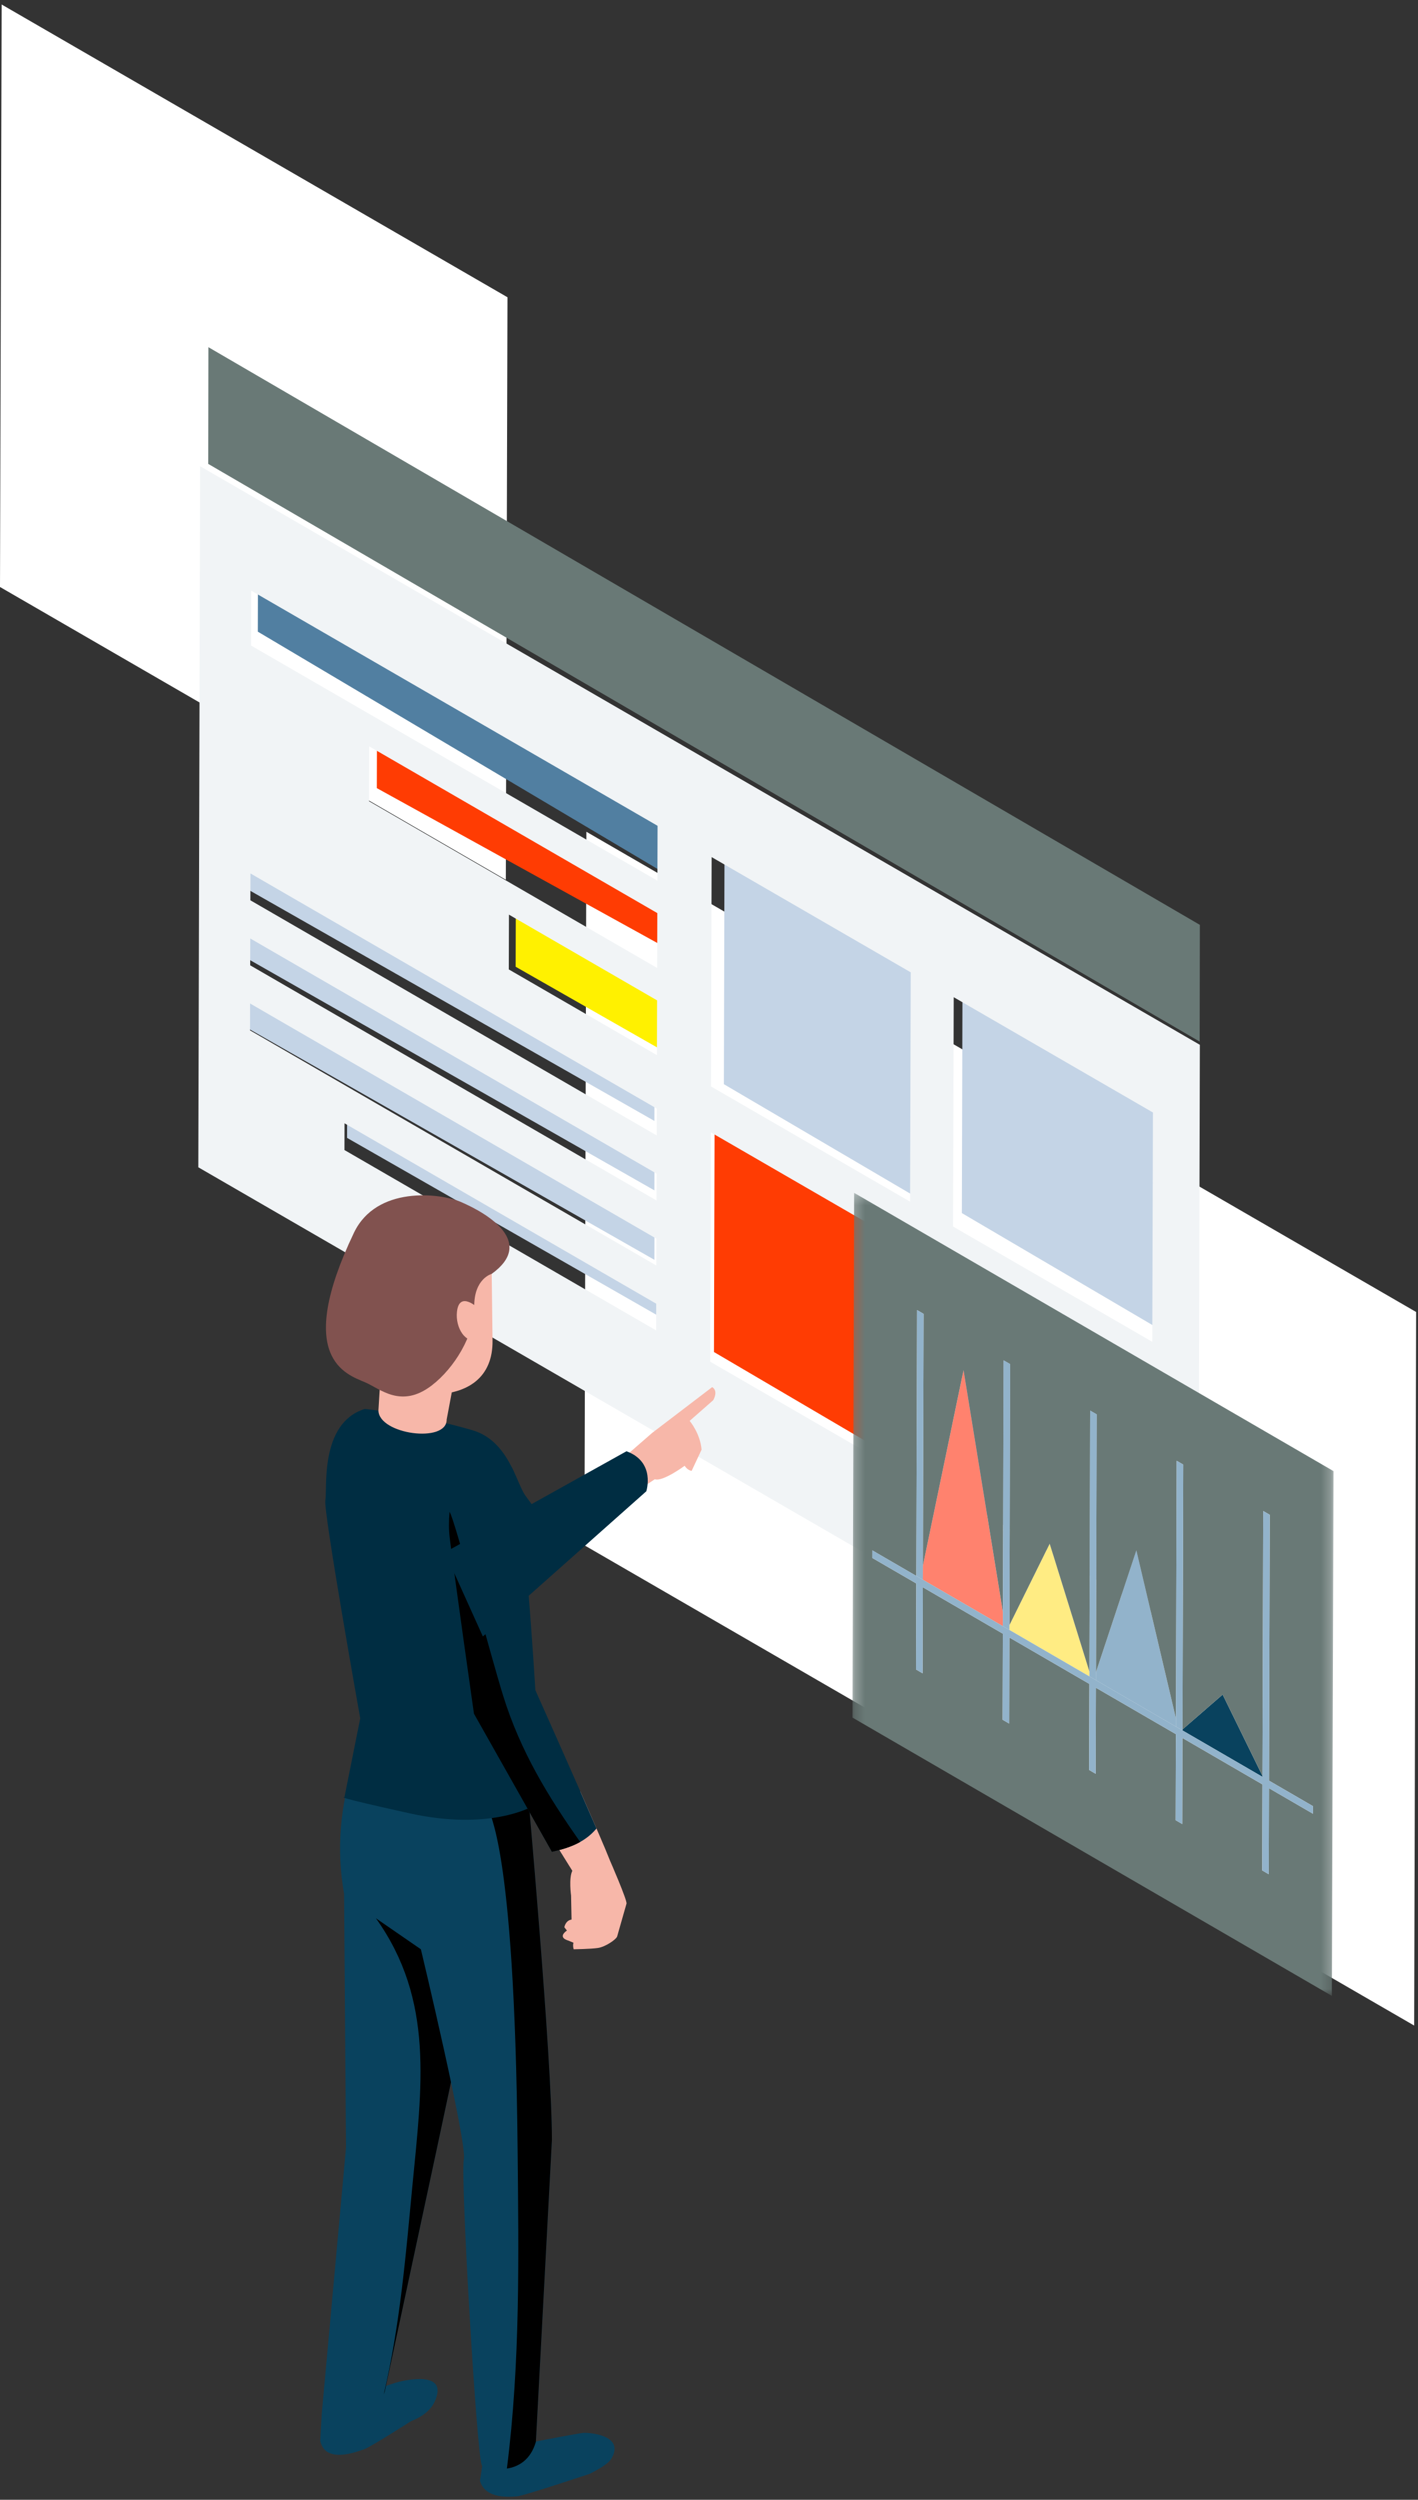
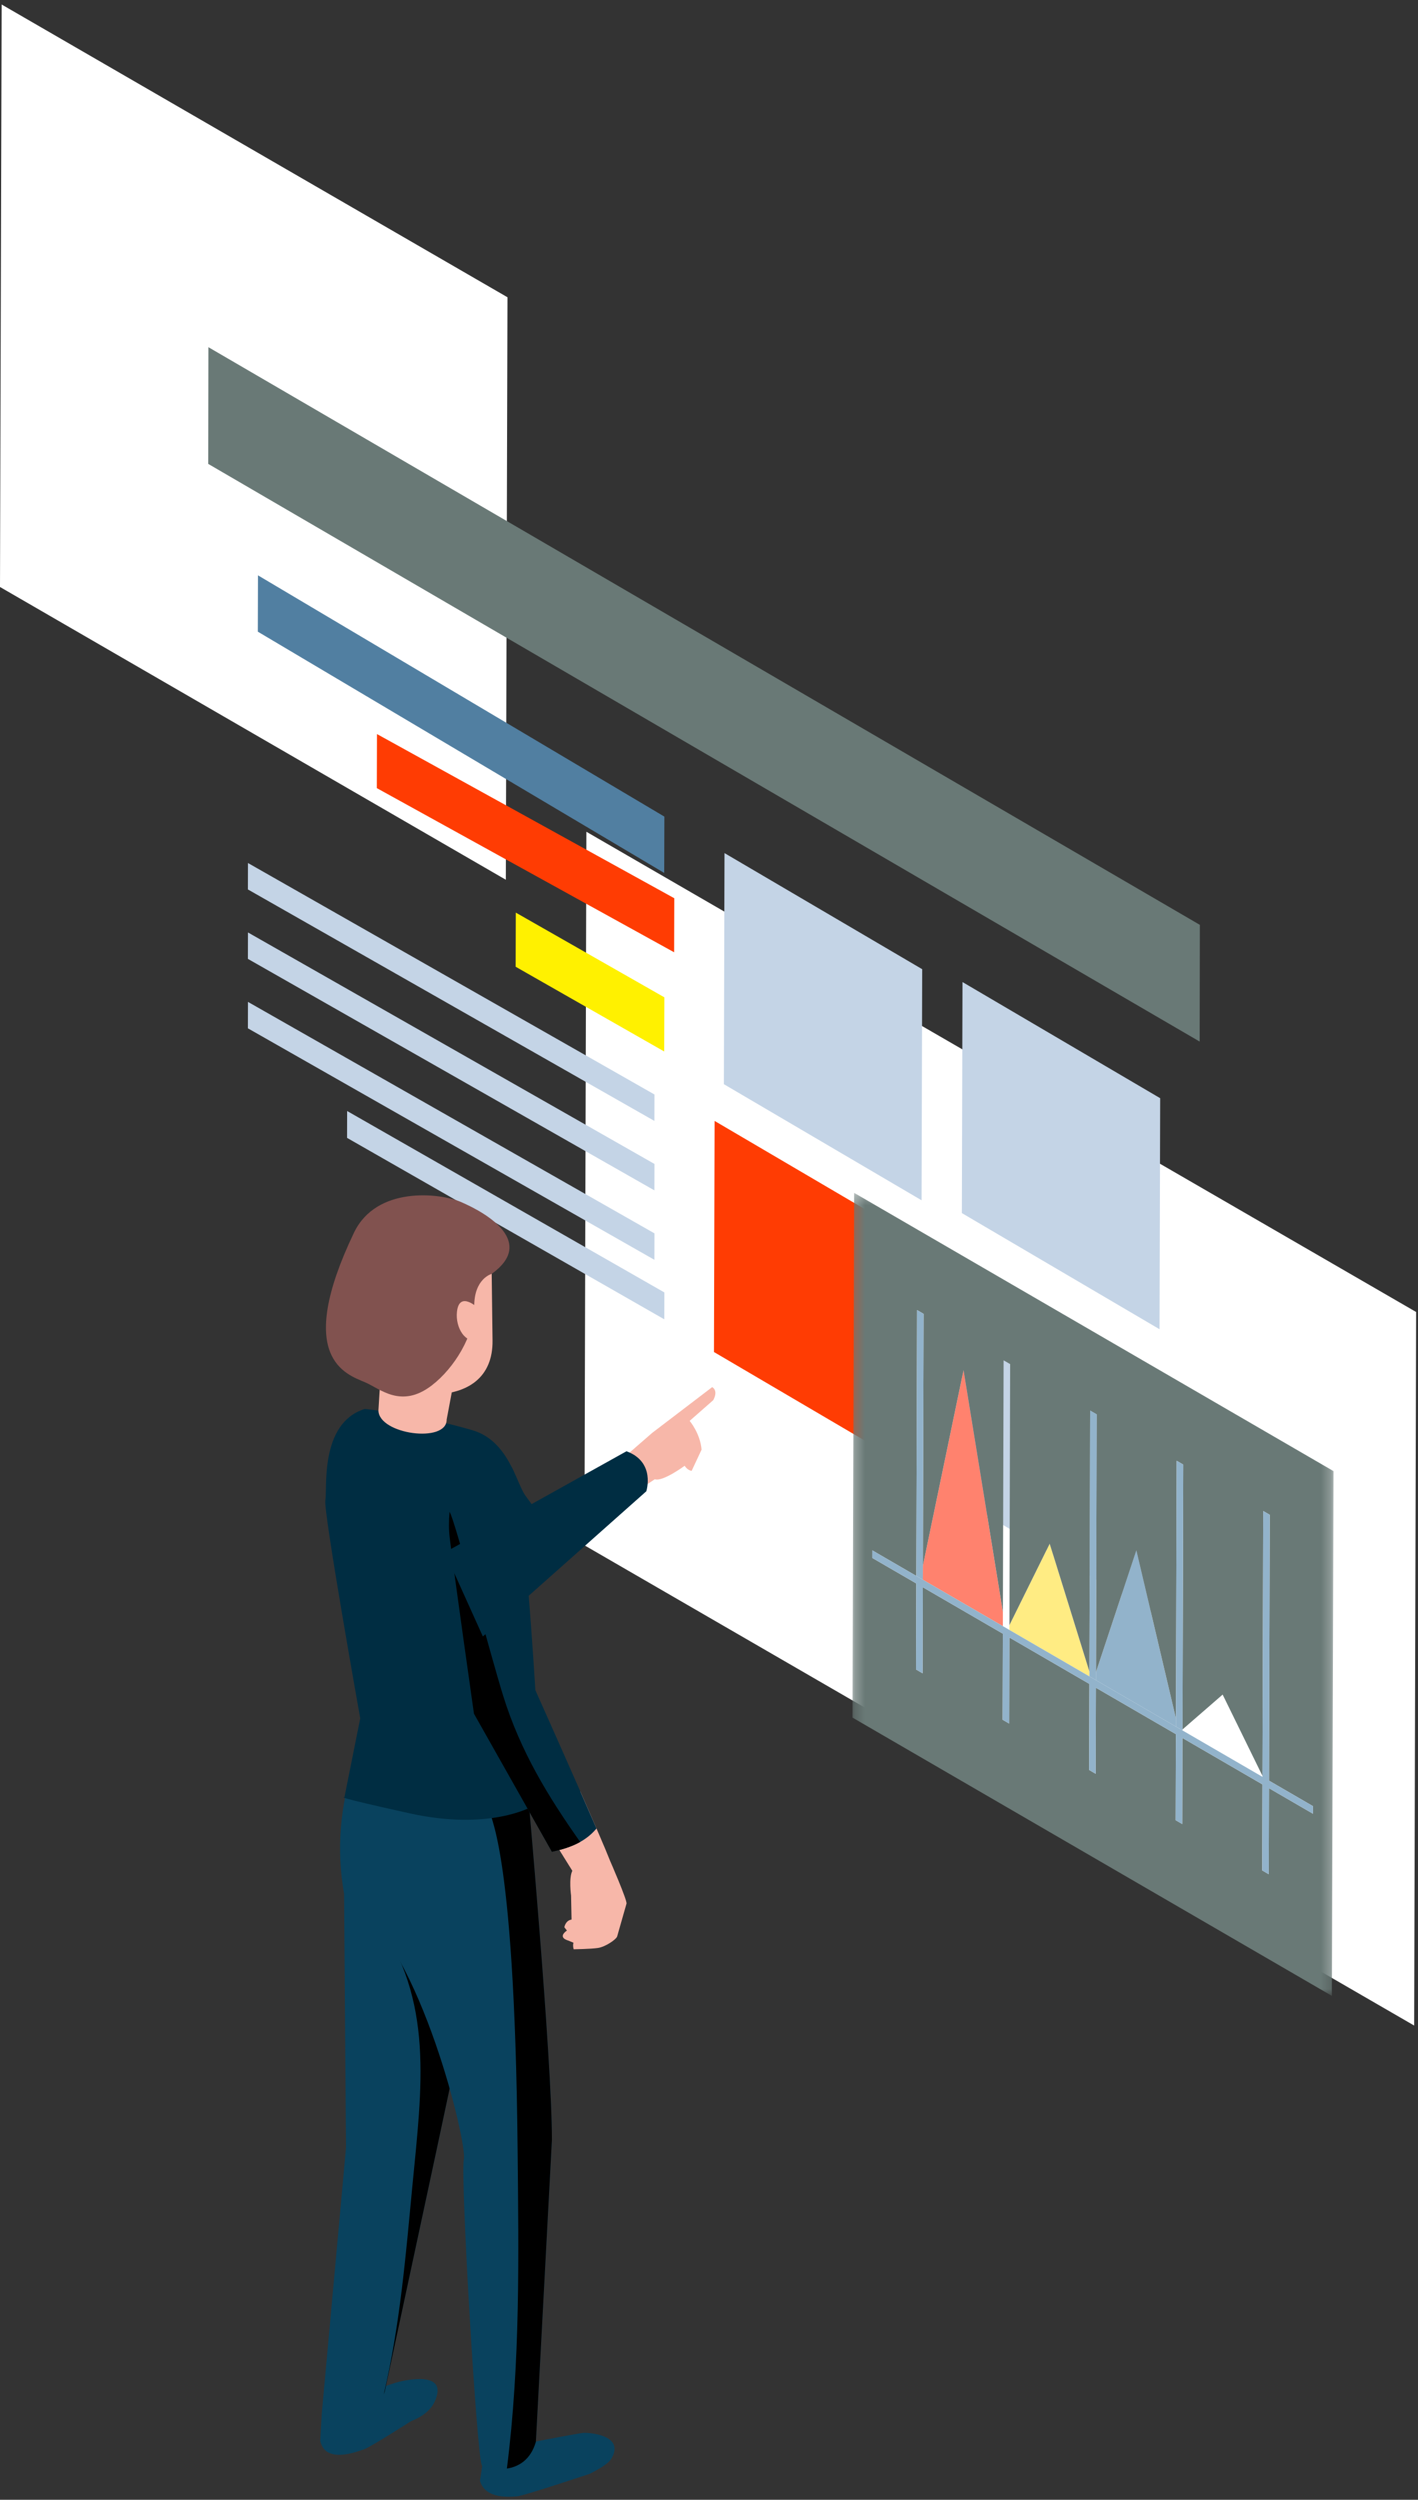
<svg xmlns="http://www.w3.org/2000/svg" xmlns:xlink="http://www.w3.org/1999/xlink" width="143px" height="252px" viewBox="0 0 143 252" version="1.1">
  <rect x="0" y="0" width="143" height="252" fill="#333333" stroke="none" />
  <title>Group 76</title>
  <desc>Created with Sketch.</desc>
  <defs>
    <polygon id="path-1" points="0.25 0.248 48.763 0.248 48.763 81.205 0.25 81.205" />
  </defs>
  <g id="Page-1" stroke="none" stroke-width="1" fill="none" fill-rule="evenodd">
    <g id="Public-Relations" transform="translate(-852, -1066)">
      <g id="Group-76" transform="translate(852, 1066)">
        <g id="Group-5" fill="#FFFFFF">
          <polygon id="Fill-1" points="0 59.174 51.011 88.688 51.177 29.967 0.166 0.454" />
          <polygon id="Fill-3" points="58.937 155.781 142.612 204.194 142.811 132.261 59.135 83.849" />
        </g>
        <polygon id="Fill-6" fill="#C4D4E6" points="97 151.291 116.936 163 117 139.709 97.064 128" />
        <polygon id="Fill-7" fill="#C4D4E6" points="97 122.291 116.936 134 117 110.709 97.064 99" />
        <polygon id="Fill-8" fill="#C4D4E6" points="25 89.665 65.993 113 66 110.335 25.007 87" />
        <polygon id="Fill-9" fill="#FF3C03" points="38 79.449 67.985 96 68 90.551 38.016 74" />
        <polygon id="Fill-10" fill="#517FA1" points="26 63.678 66.984 88 67 82.322 26.016 58" />
        <polygon id="Fill-11" fill="#C4D4E6" points="25 96.665 65.993 120 66 117.336 25.007 94" />
        <polygon id="Fill-12" fill="#C4D4E6" points="25 103.665 65.993 127 66 124.335 25.007 101" />
        <polygon id="Fill-13" fill="#FFF100" points="52 97.457 66.984 106 67 100.541 52.016 92" />
        <polygon id="Fill-14" fill="#C4D4E6" points="35 114.709 66.993 133 67 130.291 35.007 112" />
        <polygon id="Fill-15" fill="#FF3C03" points="72 136.296 91.936 148 92 124.704 72.064 113" />
        <polygon id="Fill-16" fill="#C4D4E6" points="73 109.296 92.936 121 93 97.704 73.064 86" />
-         <path d="M25.22,101.163 L66.196,124.869 L66.189,127.575 L25.213,103.871 L25.22,101.163 Z M25.239,94.607 L66.215,118.313 L66.208,121.02 L25.232,97.314 L25.239,94.607 Z M25.258,88.052 L66.234,111.756 L66.225,114.464 L25.249,90.758 L25.258,88.052 Z M25.338,59.545 L66.314,83.249 L66.298,88.784 L25.322,65.078 L25.338,59.545 Z M71.687,114.154 L91.766,125.769 L91.701,148.888 L71.622,137.272 L71.687,114.154 Z M71.766,86.404 L91.844,98.02 L91.779,121.139 L71.7,109.523 L71.766,86.404 Z M96.099,128.277 L116.19,139.899 L116.125,163.018 L96.035,151.395 L96.099,128.277 Z M96.179,100.527 L116.269,112.15 L116.203,135.269 L96.112,123.646 L96.179,100.527 Z M66.274,97.583 L37.216,80.772 L37.231,75.239 L66.288,92.049 L66.274,97.583 Z M66.248,106.368 L51.31,97.727 L51.326,92.205 L66.264,100.847 L66.248,106.368 Z M66.17,134.119 L34.738,115.935 L34.745,113.24 L66.177,131.424 L66.17,134.119 Z M20,117.674 L120.82,176 L121,105.326 L20.18,47 L20,117.674 Z" id="Fill-17" fill="#F1F4F6" />
        <polygon id="Fill-18" fill="#697976" points="21 46.766 120.981 105 121 93.234 21.017 35" />
        <g id="Group-75" transform="translate(32, 120)">
          <path d="M39.817,19.837 L33.772,24.447 L30.494,27.298 L31.324,30.9 L34.035,29.122 C34.825,29.401 37.042,27.766 37.042,27.766 C37.375,28.266 37.752,28.272 37.752,28.272 L38.75,26.143 C38.626,24.508 37.55,23.237 37.55,23.237 L39.928,21.149 C40.473,20.132 39.817,19.837 39.817,19.837" id="Fill-19" fill="#F7B7A9" />
          <path d="M26.856,125.252 C26.38,125.287 22.27,126.082 22.27,126.082 L16.836,127.212 L16.405,130.083 C16.94,132.009 19.545,131.695 20.179,131.65 C20.813,131.604 27.47,129.385 27.47,129.385 C28.468,128.883 29.379,128.337 29.668,127.837 C31.067,125.411 27.25,125.224 26.856,125.252" id="Fill-24" fill="#09425E" />
          <path d="M7.896,120.199 C7.441,120.345 5.459,120.997 5.459,120.997 L0.443,123.382 L0.297,126.057 C0.803,128.472 4.126,127.099 4.731,126.904 C5.337,126.709 9.461,124.07 9.461,124.07 C11.461,123.294 11.876,122.124 12.038,121.569 C12.831,118.882 8.272,120.079 7.896,120.199" id="Fill-26" fill="#09425E" />
          <path d="M3.741,57.753 C2.275,61.976 1.916,66.508 2.7,70.91 L2.895,96.507 L0.443,123.383 C5.274,126.635 6.806,121.061 6.806,121.061 L12.039,96.676 L19.507,61.609 L4.349,56.001 L3.741,57.753 Z" id="Fill-28" fill="#09425E" />
          <path d="M5.514,71.976 C4.909,72.096 6.476,73.537 5.913,73.383 C11.814,81.649 10.551,90.337 9.577,100.474 C8.959,106.923 8.353,114.412 6.698,121.384 C6.77,121.187 6.807,121.062 6.807,121.062 L12.039,96.676 L17.694,70.123 C14.151,70.844 10.56,71.337 6.994,72 C6.459,72.1 5.964,72.083 5.514,71.976" id="Fill-30" fill="#000000" />
-           <path d="M15.274,63.645 L3.593,71.784 L10.445,76.506 C10.445,76.506 15.147,96.158 14.779,97.687 C14.409,99.218 16.115,128.266 16.614,128.565 C17.113,128.863 20.97,129.846 22.041,126.157 L23.658,95.726 C23.667,87.571 21.167,59.936 21.167,59.936 L15.274,63.645 Z" id="Fill-32" fill="#09425E" />
+           <path d="M15.274,63.645 L3.593,71.784 C10.445,76.506 15.147,96.158 14.779,97.687 C14.409,99.218 16.115,128.266 16.614,128.565 C17.113,128.863 20.97,129.846 22.041,126.157 L23.658,95.726 C23.667,87.571 21.167,59.936 21.167,59.936 L15.274,63.645 Z" id="Fill-32" fill="#09425E" />
          <path d="M17.378,62.321 C17.126,63.119 19.889,64.783 20.199,96.66 C20.304,107.454 20.482,118.08 19.123,128.808 C19.124,128.824 19.124,128.838 19.126,128.854 C20.282,128.674 21.508,127.996 22.041,126.158 L23.658,95.726 C23.668,87.571 21.167,59.936 21.167,59.936 L17.378,62.321 Z" id="Fill-34" fill="#000000" />
          <path d="M15.644,24.181 C10.038,22.537 4.783,22.036 4.783,22.036 C0.2,23.464 1.023,30.139 0.811,31.249 C0.6,32.361 4.328,53.227 4.328,53.227 L2.734,61.186 C2.734,61.186 1.27,61.027 9.319,62.803 C17.367,64.581 21.603,62.137 21.603,62.137 L20.879,52.475 L20.231,41.7 C20.231,41.7 22.923,39.021 23.595,36.32 C23.9,35.092 23.122,33.637 20.996,30.789 C20.078,29.56 19.313,25.255 15.644,24.181" id="Fill-36" fill="#002D42" />
          <path d="M29.52,67.579 C29.134,66.572 27.895,63.714 26.53,60.612 C25.246,61.725 24.079,62.652 22.682,63.7 C22.675,63.704 22.668,63.707 22.668,63.707 L25.718,68.595 C25.344,69.318 25.59,71.092 25.59,71.092 L25.639,73.51 C25.019,73.6 24.913,74.284 24.913,74.284 L25.17,74.616 C24.15,75.352 25.313,75.627 25.313,75.627 L25.835,75.846 C25.737,76.154 25.856,76.506 25.856,76.506 C25.856,76.506 27.538,76.484 28.294,76.375 C29.052,76.264 30.14,75.52 30.238,75.21 C30.335,74.902 31.083,72.215 31.18,71.907 C31.278,71.598 29.521,67.579 29.521,67.579 L29.52,67.579 Z" id="Fill-38" fill="#F7B7A9" />
          <path d="M19.689,28.075 C15.102,20.621 12.739,30.098 13.35,35.014 C13.903,39.454 15.796,52.757 15.796,52.757 L23.659,66.678 C25.132,66.347 26.878,65.856 28.154,64.331 C25.927,59.184 21.989,50.383 21.989,50.383 C21.989,50.383 20.754,29.804 19.689,28.075" id="Fill-40" fill="#002D42" />
          <path d="M13.337,32.405 C13.251,33.313 13.251,34.211 13.35,35.014 C13.902,39.454 15.797,52.756 15.797,52.756 L23.659,66.679 C24.562,66.476 25.569,66.21 26.507,65.684 C23.296,61.135 20.49,56.571 18.742,50.951 C17.41,46.662 13.84,33.099 13.337,32.405" id="Fill-42" fill="#000000" />
          <path d="M6.163,22.183 C6.193,24.603 13.074,25.527 13.044,23.106 L14.727,14.166 L6.649,14.268 L6.163,22.183 Z" id="Fill-44" fill="#F7B7A9" />
          <path d="M4.229,8.168 L5.049,14.951 C5.095,18.62 11.644,20.573 11.644,20.573 C15.168,20.528 17.718,18.867 17.671,15.133 L17.553,5.73 L4.229,8.168 Z" id="Fill-46" fill="#F7B7A9" />
          <path d="M14.426,1.147 C12.373,0.276 5.967,-0.478 3.694,4.274 C-2.35,16.912 2.899,18.53 4.81,19.345 C6.359,20.006 8.446,22.027 11.533,19.67 C13.793,17.946 15.861,14.606 15.825,11.747 C15.789,8.887 17.586,8.418 17.586,8.418 C21.948,5.279 17.341,2.385 14.426,1.147" id="Fill-48" fill="#81524F" />
          <path d="M14.082,12.238 C13.9,13.849 14.982,15.607 16.269,14.996 L16.229,11.886 C16.229,11.886 14.326,10.05 14.082,12.238" id="Fill-50" fill="#F7B7A9" />
          <path d="M31.179,26.3 L12.869,36.495 L16.695,44.974 L33.175,30.338 C33.175,30.338 34.142,27.389 31.179,26.3" id="Fill-52" fill="#002D42" />
-           <polygon id="Fill-54" fill="#09425E" points="87.25 54.345 87.25 54.444 95.315 59.123 95.315 59.026 91.299 50.829" />
          <polygon id="Fill-56" fill="#FFEC83" points="69.795 43.832 69.794 44.314 77.863 48.996 77.864 48.515 73.857 35.618" />
          <polygon id="Fill-58" fill="#FF826E" points="61.07 37.829 61.066 39.251 69.135 43.932 69.138 42.51 65.168 18.119" />
          <polygon id="Fill-60" fill="#92B3CB" points="78.524 48.565 78.521 49.379 86.587 54.06 86.589 53.236 82.597 36.288" />
          <g id="Group-64" transform="translate(53.718, 0)">
            <mask id="mask-2" fill="white">
              <use xlink:href="#path-1" />
            </mask>
            <g id="Clip-63" />
            <path d="M2.252,36.293 L6.688,38.867 L6.764,12.068 L7.423,12.451 L7.353,37.829 L11.451,18.119 L15.42,42.51 L15.492,17.132 L16.151,17.515 L16.078,43.832 L20.14,35.618 L24.145,48.514 L24.22,22.198 L24.879,22.579 L24.806,48.565 L28.879,36.288 L32.872,53.236 L32.945,27.26 L33.607,27.645 L33.532,54.346 L37.581,50.83 L41.597,59.026 L41.672,32.324 L42.332,32.708 L42.256,59.506 L46.693,62.08 L46.69,62.842 L42.254,60.267 L42.23,68.941 L41.57,68.558 L41.594,59.886 L33.529,55.205 L33.505,63.879 L32.842,63.494 L32.866,54.82 L24.801,50.141 L24.777,58.815 L24.118,58.431 L24.143,49.758 L16.073,45.075 L16.049,53.749 L15.39,53.367 L15.415,44.693 L7.345,40.011 L7.321,48.685 L6.662,48.302 L6.687,39.629 L2.249,37.055 L2.252,36.293 Z M0.25,53.149 L48.599,81.205 L48.763,28.304 L0.414,0.248 L0.25,53.149 Z" id="Fill-62" fill="#697976" mask="url(#mask-2)" />
          </g>
          <polygon id="Fill-65" fill="#92B3CB" points="60.407 38.867 61.066 39.25 61.07 37.829 61.142 12.451 60.482 12.068" />
          <polygon id="Fill-67" fill="#92B3CB" points="77.864 48.515 77.862 48.996 78.521 49.379 78.524 48.565 78.597 22.58 77.939 22.197" />
-           <polygon id="Fill-69" fill="#92B3CB" points="69.139 42.51 69.134 43.931 69.793 44.314 69.795 43.833 69.869 17.515 69.211 17.133" />
          <polygon id="Fill-71" fill="#92B3CB" points="96.05 32.707 95.391 32.325 95.315 59.025 95.315 59.123 87.25 54.444 86.587 54.059 78.522 49.378 77.862 48.996 69.794 44.314 69.135 43.932 61.066 39.25 60.407 38.867 55.97 36.292 55.968 37.054 60.404 39.629 60.38 48.302 61.04 48.684 61.065 40.012 69.132 44.693 69.132 44.693 69.108 53.367 69.767 53.75 69.791 45.076 77.86 49.758 77.836 58.431 78.495 58.814 78.519 50.14 86.585 54.821 86.561 63.493 87.223 63.878 87.247 55.204 95.313 59.885 95.313 59.885 95.289 68.559 95.948 68.941 95.972 60.268 100.408 62.841 100.411 62.081 95.973 59.506" />
          <polygon id="Fill-73" fill="#92B3CB" points="86.589 53.235 86.588 54.059 87.25 54.444 87.25 54.345 87.326 27.644 86.663 27.26" />
        </g>
      </g>
    </g>
  </g>
</svg>